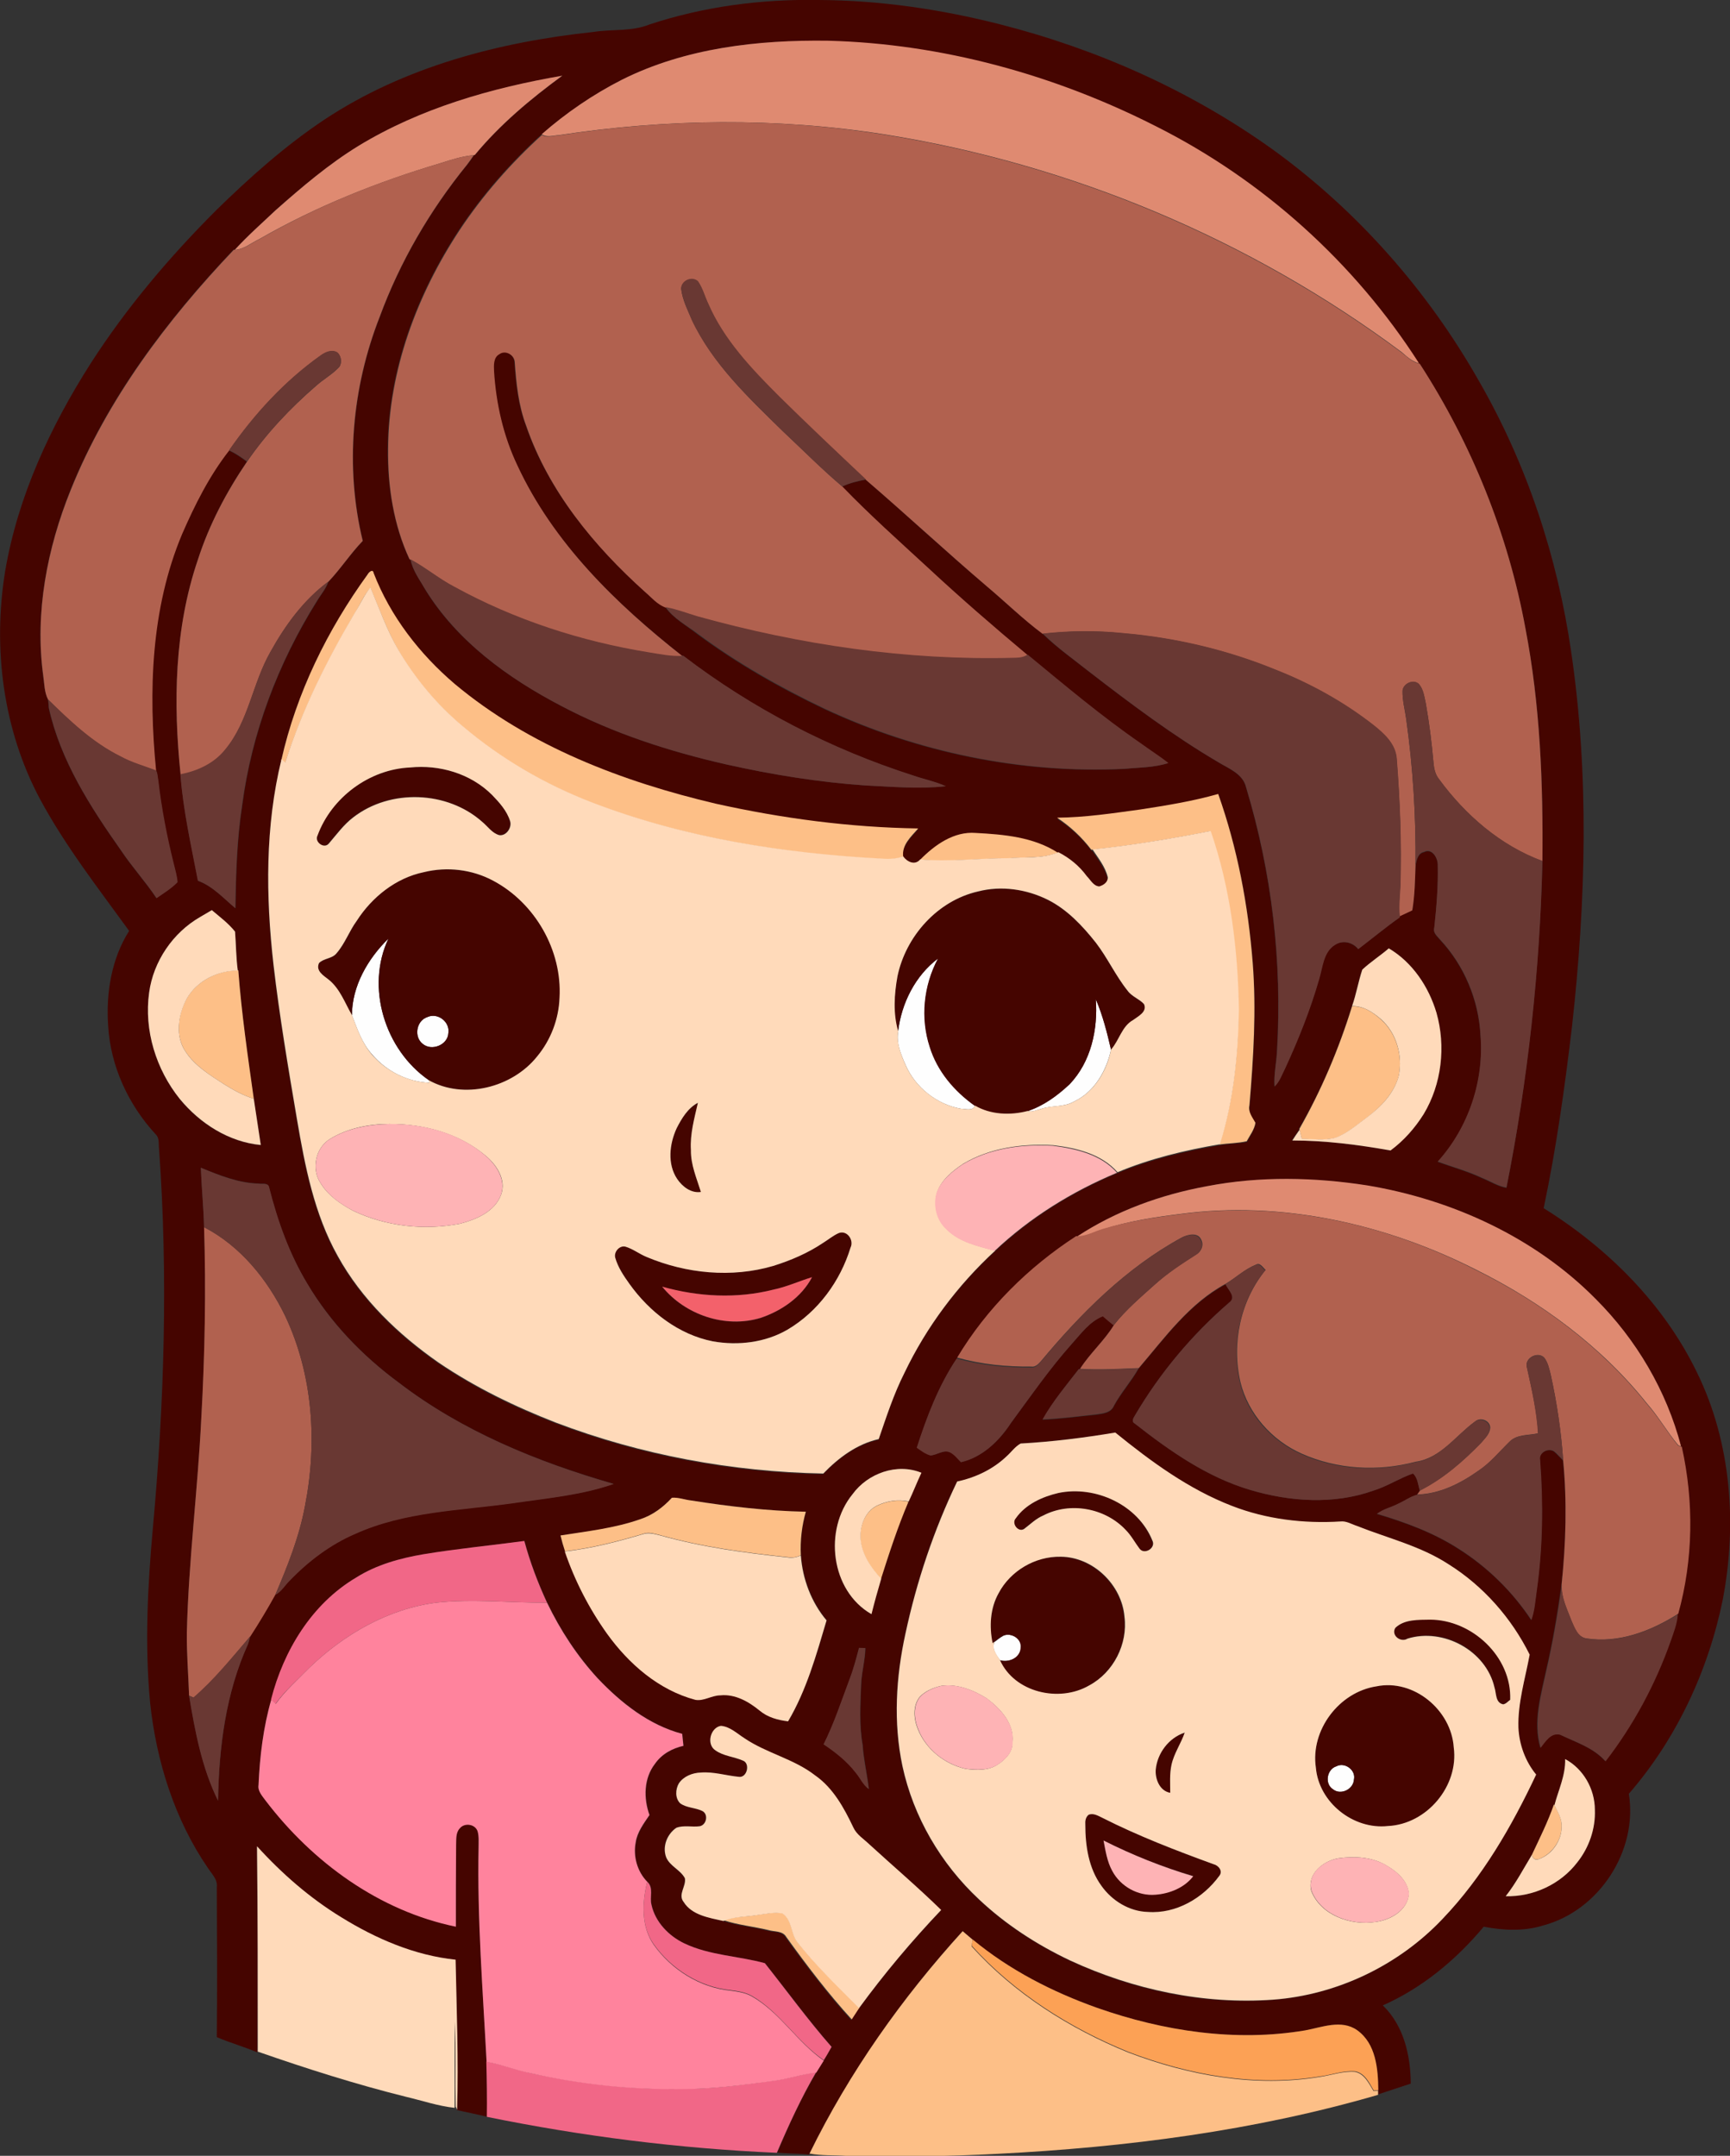
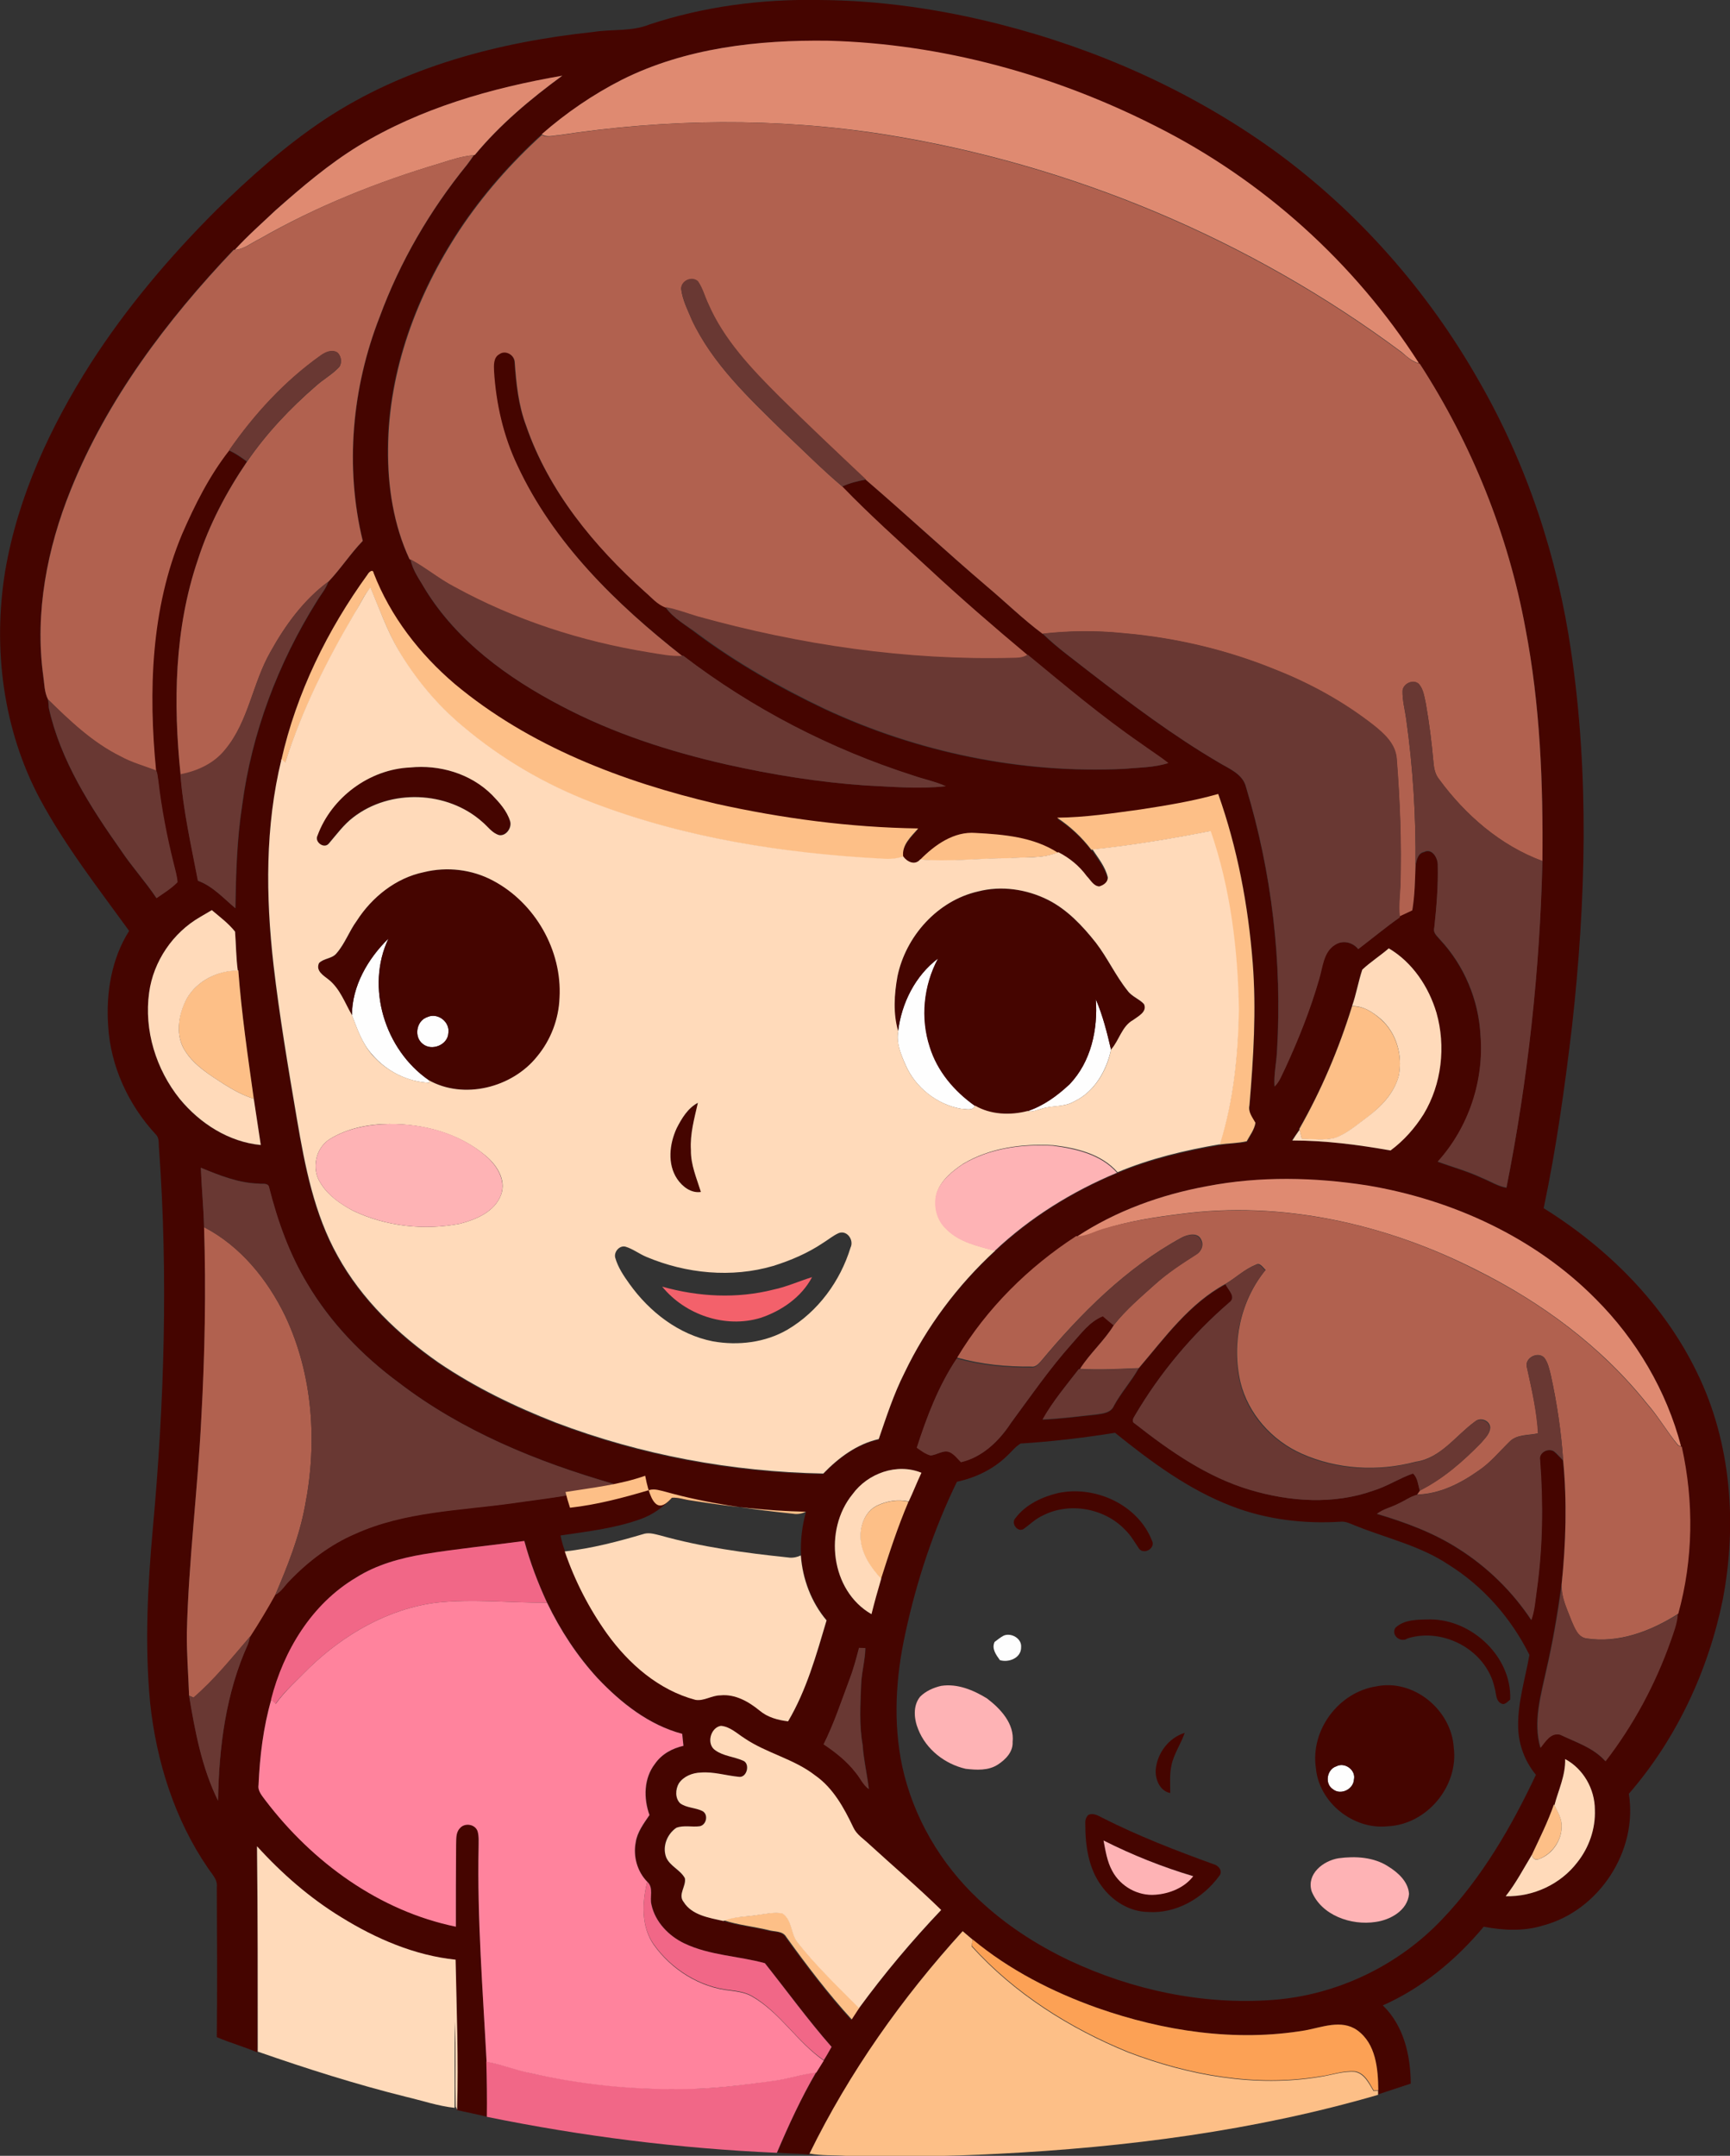
<svg xmlns="http://www.w3.org/2000/svg" version="1.1" id="Layer_1" x="0px" y="0px" viewBox="0 0 692.6 862.9" enable-background="new 0 0 692.6 862.9" xml:space="preserve">
  <rect x="0" y="0" width="692.6" height="862.9" fill="#333333" stroke="none" />
  <path fill="#FEFEFE" d="M140.9,406.4c0-11.7,6.4-22.7,14.6-30.7c-9.2,19.5-1.4,44.5,16.1,56.6l0.4,1.1c-8.8-0.3-17.3-4.6-23-11.3  C144.9,417.6,143,411.8,140.9,406.4z" />
  <path fill="#FEFEFE" d="M359.6,412.8c1.3-11.3,6.8-22.3,16-29.2c-5.7,10.8-7.1,23.8-3.3,35.4c3,9.7,9.9,17.6,18,23.5  c-0.7,2.4-3.8,1.3-5.6,1.3c-9.6-1.7-18.2-8.5-22.1-17.4C360.7,422.1,358.7,417.5,359.6,412.8z" />
  <path fill="#FEFEFE" d="M438.7,399.9c2.8,6.5,4.5,13.4,6.1,20.2c-1.8,8.5-6.7,17-14.8,20.8c-4.1,2.4-9,1.5-13.3,3  c-1.7,0.4-3.5,1.4-5.3,0.8c6.4-2.1,11.9-6.2,16.8-10.7C436.7,425,439.6,412,438.7,399.9z" />
  <path fill="#FEFEFE" d="M171.1,407.1c4.1-1.9,9.1,1.9,8.4,6.4c-0.2,4.8-6.7,7.4-10.3,4.3C165.6,415,166.7,408.5,171.1,407.1z" />
  <path fill="#FEFEFE" d="M398.2,657.2c1.2-0.9,2.3-1.8,3.6-2.5c3-1.3,7.3,1.1,7,4.6c0.1,4.3-4.9,6.3-8.5,5.2  C398.8,662.4,396.9,659.9,398.2,657.2z" />
  <path fill="#FEFEFE" d="M535,707c3.4-1.8,7.9,1.5,7,5.3c-0.2,3.9-5.3,6.4-8.4,3.9C530.2,714,531.2,708.2,535,707z" />
  <g>
    <g>
      <path fill="#450500" d="M260,9.8c21.8-7.2,44.8-10.2,67.6-9.8c24.6,0.1,49.1,3.7,73,9.8c38.8,9.9,76,26.5,108.6,49.8    c34,24.5,62.4,56.7,83,93.1c19.1,33.2,31.3,70.2,36.8,108.1c7.3,49.5,5.9,99.9,0.4,149.6c-2.9,24.5-6.3,49-11.4,73.2    c25.7,16,48.1,38.3,61.4,65.8c13.7,28,16.1,60.6,10.3,90.9c-5.8,28.4-18.5,55.7-37.6,77.7c3.7,22.9-12,46.8-34.3,52.7    c-7.7,2.4-15.9,2-23.8,0.5c-11,13.2-24.6,24.5-40.4,31.5c8.4,8.1,11.1,20,11.2,31.3c-4.4,1.4-8.7,2.9-13,4.3c0-0.4,0-1.3,0-1.7    c-0.1-8.5-0.9-18.6-8.5-24c-6.3-4.4-14-1.2-20.8,0.1c-27.9,4.7-56.7,0.3-83.2-9c-17.9-6.4-35.2-15.2-49.9-27.4    c-1.4-1.1-2.7-2.2-4-3.4c-24.3,26.7-45.3,56.6-61.3,89l-0.3,0.5c-4.2-0.5-8.4-0.3-12.6-0.8c4.6-11,9.6-21.9,15.7-32.2    c1-1.6,2-3.2,3-4.8c1.1-1.8,2.1-3.6,3.1-5.3c-9.4-10.8-17.9-22.4-26.7-33.5c-10.6-2.9-22.1-3.1-32.2-7.9    c-6.3-3-11.7-8.6-13.2-15.5c-0.8-3.1,1-6.9-1.7-9.2c-4.1-4.1-5.7-10.2-4.6-15.8c0.7-4.1,3.3-7.5,5.5-10.9    c-2.4-6.7-2.3-14.7,2.2-20.5c2.6-3.8,6.9-6.1,11.4-7.2c-0.2-1.6-0.3-3.2-0.5-4.8c-13.3-3.6-24.5-12.4-33.8-22.2    c-8.2-9-15-19.3-20.3-30.3c-3.7-8-6.8-16.2-9.1-24.7c-13.4,1.8-26.9,3.1-40.3,5.3c-9.5,1.6-18.9,4.1-27.1,9.3    c-17.7,10.5-29,29.3-34,48.8c-3.2,11.1-4.6,22.7-5.1,34.2c-0.4,2.5,1.5,4.4,2.8,6.2c18.8,24.6,45.5,44.2,76.2,50.5    c0-10.9,0-21.9,0.1-32.8c0.1-2.3-0.2-4.9,1.5-6.6c1.9-2.3,6.1-1.7,7.1,1.2c0.6,2.1,0.3,4.3,0.4,6.5c-0.5,28.6,1.7,57.2,3.2,85.8    c0.1,7.4,0.2,14.7,0.3,22.1c-4.1-1-8.1-1.8-12.2-2.7c0.6-20-0.1-40.1-0.6-60.1c-16.4-1.7-31.8-8.4-45.8-17    c-12.6-7.8-23.7-17.6-33.7-28.4c0.4,27.5,0.3,54.9,0.2,82.4c-5.3-2.3-10.9-3.8-16.2-6.1c0.2-20,0.1-40,0-60c0.4-3.1-2-5.3-3.5-7.6    c-13.4-19.5-20.7-42.8-23.2-66.2c-2.2-23.3-1-46.8,1.1-70c4.6-50.3,6.1-101,2.5-151.4c-0.3-2.1,0.3-4.6-1.4-6.2    c-10.9-11.8-18.1-27.3-19-43.5c-0.9-13,1.3-26.7,8.4-37.9c-12.4-17.1-25.5-33.9-35.6-52.6c-14.9-27.8-19.1-60.6-14-91.6    c5.1-29.8,18.1-57.7,34.3-83.1c14.3-22.2,31.4-42.4,50.1-61.1C100,71,114.2,58.3,130,47.8c31.9-21.1,69.9-31,107.5-35    C245,11.6,252.9,12.7,260,9.8z M249,31.9c-11.6,5.9-22.4,13.3-32.2,21.9c-12.4,11.3-23.6,24-32.9,38    c-17.1,25.9-28.5,56.3-28.7,87.6c-0.1,15.1,2.2,30.5,8.6,44.3l0.5,0.2c0.8,4.4,3.7,8.1,5.8,11.9c12.7,20.8,33.1,35.5,54.4,46.7    c20.8,11,43.4,18.3,66.3,23.5c18.4,4.1,37,7.1,55.7,8.4c10.7,0.5,21.5,1.5,32.1,0.3c-4.2-1.9-8.8-2.8-13.1-4.3    c-33.1-10.6-64.4-26.7-92-47.9l-0.4,0c-26.6-20.9-51.8-45.4-66.2-76.5c-5.6-11.7-8.4-24.6-9.3-37.6c-0.1-2.4-0.3-5.5,2.1-6.8    c2.5-1.8,6,0.3,6.2,3.1c0.6,8.6,1.5,17.4,4.6,25.6c9,26.2,27.2,48.1,47.5,66.4c2.6,2.2,5,5.1,8.3,6.3c3.3,4.6,8.4,7.3,12.7,10.7    c15.9,11.8,33.1,21.6,51,30.1c37.3,17.4,78.8,26,120,24c5.9-0.6,11.9-0.5,17.5-2.3c-3.6-2.8-7.4-5.3-11.1-7.9    c-15.8-10.9-30.5-23.3-45.3-35.5c-13.5-11.3-26.8-22.8-39.7-34.8c-11.6-10.7-23.3-21.2-34.3-32.5c3-1.4,6.2-2.2,9.5-2.8    c16.3,14.1,32.1,28.8,48.5,42.7c7.4,6.3,14.4,13.1,22.2,18.9c5.7,5.6,12.3,10.2,18.6,15.2c16.7,12.9,33.6,25.6,51.8,36.3    c4.2,2.6,9.8,4.6,11.1,10c10.3,34,14.5,69.9,12.4,105.4c-0.2,4.8-1.3,9.6-1,14.4c2.1-2,3-4.8,4.3-7.4c5.3-11.5,10-23.2,13.5-35.4    c1.5-4.8,1.6-11,6.4-13.9c3-2,7-1.1,9.3,1.7c5.6-4.2,10.9-8.6,16.6-12.7l0-0.5c1.7-0.8,3.4-1.6,5.1-2.4c0.9-5.9,1.1-11.9,1.3-17.9    c0.5-2.1,0.9-4.8,3.5-5.3c3.2-1.6,5.5,2.5,5.4,5.3c0.2,8.4-0.5,16.8-1.4,25.1c-0.6,2.1,1.3,3.4,2.4,4.8    c9.6,10.3,15.3,24.1,16.1,38.1c1.5,18.3-4.7,37-17.1,50.7c5.9,2.1,12,3.8,17.7,6.5c3.3,1.3,6.3,3.3,9.8,3.9    c8.5-43.1,13.3-86.9,14.4-130.7c0.3-31.2-0.8-62.5-6.8-93.2c-6.9-37.6-21.5-73.8-42.3-105.9l-0.4-0.1    c-25.8-40.3-62.6-73.5-105.4-94.9c-40.6-20.6-85.5-33-131.1-34.2C303.5,15.8,274.5,19.2,249,31.9z M143.5,58.4    c-12,7.3-22.7,16.5-33.2,25.7c-5.4,5.2-11.2,10.2-16.3,15.8l-0.5,0c-26.8,28.2-50.7,59.8-65.3,96.2c-9.4,23.4-14.3,49-11,74.1    c0.5,3.3,0.5,6.8,2,9.8c0.1,0.9,0.3,2.6,0.3,3.4c4.7,21.1,16.6,39.5,28.9,57c4.4,6.6,9.8,12.5,14.2,19.1c2.9-2,6-3.9,8.4-6.4    c-0.2-2.6-1-5.1-1.6-7.7c-2.8-10.8-4.9-21.9-6.1-33c-0.2-1.3-0.2-2.8-0.9-4c-3.2-31.8-2.2-64.9,10.4-94.7    c5.1-11.7,10.9-23.3,18.8-33.4c2.6,1.2,4.9,2.8,7.2,4.5C90.6,196.9,83.7,210,79.2,224c-9.4,27.6-9.9,57.3-6.9,86    c1,14.4,4.3,28.5,7,42.6c6,2.2,10.2,7,15,11c0.2-13.8,0.6-27.6,2.7-41.2c3.8-29,14.4-57,29.9-81.7c1.5-2.6,3.6-4.9,4.6-7.8    c4.9-5.2,8.9-11.3,13.8-16.4c-7.2-29.6-4.3-61.4,6.8-89.7c8.1-22,20.1-42.6,34.9-60.8c1-1.2,1.9-2.5,2.8-3.9l0.4-0.1    c10.1-12.2,22.3-22.4,35-31.7C196.7,35.3,168.3,43.3,143.5,58.4z M147.2,229.9c-16.1,22.2-28.5,47.4-34.6,74.3    c-6.5,26.9-6.3,54.8-3.2,82.2c2.4,20.7,5.9,41.3,9.4,61.9c3.2,18.8,6.9,37.9,16.3,54.7c9.6,17.4,24.2,31.4,40.4,42.7    c14.6,9.9,30.5,17.7,46.9,24c34.1,13,70.6,19.7,107.1,20.4c6.1-6.4,13.5-11.9,22.2-13.8c3.1-9,6-18,10.3-26.5    c8.8-18.5,21.3-35.1,36.3-48.9c14.2-13.4,31-23.8,49-31.3c13.1-5.5,27.1-8.8,41-11.2c3.6-0.6,7.3-0.6,10.9-1.3    c1.3-2.4,3-4.8,3.5-7.4c-1.3-2.1-3-4.3-2.4-7c1.6-19,2.8-38.1,1.3-57.1c-1.8-23-6.1-45.8-13.8-67.5c-10.2,2.9-20.7,4.6-31.1,6.2    c-11.1,1.5-22.2,3.1-33.4,3.5c5.3,3.4,9.9,7.8,13.7,12.8l0.3,0c2.3,3.5,5.1,6.9,6.1,11.1c0.1,2-1.7,3.2-3.4,3.7    c-2.4-0.2-3.6-2.6-5-4.1c-3-4-6.9-7.3-11.4-9.6l-0.2,0.1c-9.7-6.3-21.6-7.3-32.9-7.9c-8.7-0.8-16.4,4.8-22.2,10.7    c-2.1,2.4-5.2,0.9-6.8-1.2c-0.7-4.7,3.2-8.1,6-11.4c-27.3-0.4-54.4-4.1-81-9.9c-37.5-8.7-74.7-22.9-104.5-47.9    c-14.1-12-25.8-27.1-32.5-44.4C149.3,227.5,147.6,229.1,147.2,229.9z M80.2,367c-11,6.3-18.8,17.8-20.5,30.4    c-2.1,15.1,2.8,30.8,12.3,42.6c8,9.8,19.6,17.1,32.4,18.4c-0.8-6.2-1.9-12.3-2.8-18.5c-2.4-17.1-4.9-34.2-6.2-51.4l-0.2,0    c-0.7-5.2-0.7-10.4-1.1-15.6c-2.7-3.2-6.2-5.8-9.3-8.6C83.3,365.2,81.7,366.1,80.2,367z M556,379.6c-3.5,3-7.3,5.5-10.7,8.6    c-1.6,4.8-2.4,9.8-4.1,14.6c-5.3,17-12.2,33.6-21.2,49l0.1,0.4c-1,1.4-2,2.8-2.9,4.3c13.2,0,26.4,1.7,39.3,4    c5.3-3.9,9.8-9,13.3-14.6c7.2-12,8.9-27,5.1-40.5C572,395,565.4,385.2,556,379.6z M80.4,467.4c0.3,8,1.1,15.9,1.3,23.9    c0.8,25.4,0.4,50.8-1.1,76.1c-1.4,28.7-5.1,57.3-5.8,86c-0.1,8.5,0.6,16.9,0.9,25.3c2.4,14.3,5.1,28.9,11.6,42    c0.4-21.3,3.1-43.1,12-62.7c0.4-1,0.7-2.1,0.9-3.2c3.4-5.4,6.8-10.9,9.9-16.5c2.5-1.3,3.9-3.7,5.7-5.6    c7.5-7.8,16.3-14.5,26.3-18.8c19.9-9,42-9.4,63.3-12.3c13.5-2,27.3-3.1,40.2-7.7c-30.6-8.8-60.7-21.1-86.1-40.6    c-14.5-10.7-27.2-24-36.5-39.5c-7.2-11.9-11.9-25.1-15.3-38.5c-0.3-2.1-2.8-1.3-4.2-1.6C95.5,473.5,87.8,470.4,80.4,467.4z     M483.2,474.8c-18.5,3.4-36.5,9.9-52.2,20.3l-0.3,0c-19.1,12.5-35.8,29-47.6,48.6c-7.3,10.9-12,23.3-16,35.7    c1.7,1.2,3.5,2.5,5.5,3.1c2.7-0.1,5.2-2.4,7.9-1.2c1.7,0.9,2.9,2.5,4.3,3.9c8.6-2,15.3-8.5,20-15.7c7.9-10.7,15.5-21.8,24.4-31.7    c3.7-4.1,7.1-8.9,12.4-11c1.4,1.2,2.9,2.4,4.3,3.6c-3.9,6.4-9.6,11.3-13.6,17.6l-0.4,0c-5.1,6.6-10.5,13-14.5,20.3    c7.1-0.3,14.2-1.3,21.3-2c2.7-0.4,6.1-0.6,7.3-3.6c2.9-5.2,6.9-9.7,9.8-14.8c10.5-12.3,20.3-26,34.9-33.8c0.9,2.2,4.3,5,1.6,7.1    c-15,12.9-27.8,28.2-37.9,45.3c-0.6,1-1.6,2.5-0.1,3.3c14,11,29,21.5,46.3,26.6c15.9,4.7,33.3,5.9,49.1,0.3c5.6-1.7,10.5-5,16-6.9    c1.9,1.8,2,4.5,2.7,6.9c-0.3,0.4-0.9,1.3-1.2,1.7c-2.6,0.7-4.9,2.4-7.4,3.5c-2.8,1.5-6.1,2.2-8.6,4.1c11.4,3.4,22.7,7.5,32.7,14    c11.6,7.3,21.6,17.1,29.1,28.5c1.4-3.8,1.6-8,2.2-12c2.4-17.2,2.6-34.7,1.3-52c-0.6-3,3.2-5,5.6-3.5c1.3,1.1,2.4,2.4,3.6,3.6    c1.7,16.5,1.2,33.3-0.6,49.8c-1.6,11.4-3.5,22.8-6.1,34c-2.2,10.2-5.4,20.8-2.4,31.1c1.9-2.5,4.1-6.2,7.9-5.2    c6.3,3.1,13.3,5.2,18.1,10.6c11.3-14.5,20-30.9,26.1-48.2c1.1-3.5,2.5-6.9,2.8-10.6l0.3-0.2c5.9-21.7,6.3-44.8,1.4-66.8L673,579    c-5.8-22.2-17.8-42.7-34.1-58.9c-24.4-24.7-57.4-39.8-91.4-45.5C526.2,471.2,504.3,470.8,483.2,474.8z M408.6,577.8    c-2.2,1.3-3.7,3.4-5.6,5.1c-5.5,5.3-12.5,8.6-19.9,10.2c-9.4,19.3-16.2,39.9-20.7,60.9c-3.8,17.4-4.9,35.5-1.2,53    c4.4,20.3,15.4,39.1,30.6,53.3c10.7,10.1,23.2,18.2,36.5,24.5c25.2,11.8,53.4,17.8,81.3,15.7c25.6-1.9,50.2-13.7,67.8-32.3    c16-16.8,27.7-37,37.5-57.8c-4.4-5.3-6.9-12-7.1-18.8c-0.3-9.9,2.8-19.5,4.5-29.2c-7.3-14.7-18.5-27.5-32.5-36.2    c-11.1-7.4-24.3-10.4-36.6-15.3c-2.2-0.8-4.3-2.1-6.7-1.8c-14.6,0.9-29.6-0.9-43.3-6.2c-17.3-6.6-32.4-17.8-46.8-29.4    C433.9,575.5,421.3,577,408.6,577.8z M341.3,598.1c-11.6,14.2-8.8,38.6,7.5,48c1.2-4.8,2.5-9.5,3.9-14.2    c3.4-10.4,6.7-20.9,11-30.9c1.8-3.8,3.3-7.7,5.1-11.5C359.1,585.5,347.4,589.7,341.3,598.1z M269,599.5c-3.5,3.8-7.8,6.9-12.7,8.6    c-10.3,3.7-21.2,4.9-31.9,6.5c0.4,2.1,1,4.2,1.8,6.3c4,11.7,9.7,22.8,16.9,32.9c8.8,12.1,20.7,22.6,35.4,26.5    c3.5,0.6,6.6-1.8,10-1.8c5.9-0.6,11.3,2.5,15.7,6.1c3.2,2.8,7.3,3.9,11.4,4.3c7.3-12.5,11.3-26.6,15.4-40.4    c-6.1-7.3-9.6-16.6-10.3-26c-0.3-5.9,0.4-11.8,2-17.4c-15.4-0.3-30.7-2.2-45.9-4.5C274.1,600.4,271.6,599.3,269,599.5z     M343.9,659.6c-1.1,4.2-2.2,8.4-3.7,12.5c-3.3,8.8-6.2,17.7-10.4,26.1c4.7,3.2,9.3,6.7,12.8,11.3c1.9,2.1,2.9,5,5.3,6.6    c-0.7-5.9-2.1-11.8-2.5-17.7c-1.4-7.9-0.9-16-0.6-24c0.1-5,1.6-9.8,1.7-14.7C345.7,659.6,344.5,659.6,343.9,659.6z M286.4,700.6    c3.2,2.3,7.3,2.5,10.9,4.1c3.1,1.1,1.7,7.1-1.7,6.5c-5-0.5-10-2.1-15.1-1.7c-3.3,0.1-6.8,1.5-8.8,4.3c-1.4,2.4-1.5,6,0.5,8    c2.6,1.9,6.1,1.7,8.9,3.1c2.5,1.3,1.7,5.6-1.1,6.1c-3.1,0.4-6.3-0.5-9.3,0.6c-3.8,2.5-5.7,7.5-4.1,11.8c1.5,3.6,5.7,5.1,7.5,8.4    c0.6,3.2-2.9,6.5-0.5,9.5c3.4,5.3,10.2,6.3,15.8,7.6l0.1,0c5.8,1.9,11.9,2.4,17.8,3.9c2.5,0.7,5.8,0.1,7.3,2.8    c8.2,11.4,16.7,22.6,26.2,33c0.9-1.6,1.9-3.1,3-4.6c10.1-13.8,21.1-26.9,32.9-39.3c-9.4-9.1-19.3-17.6-28.9-26.4    c-2.2-2.1-5-3.8-6.3-6.7c-3.7-7.8-8.1-15.7-15.3-20.8c-8.5-6.6-19.4-8.9-28.2-14.8c-3.1-1.8-5.8-4.6-9.5-5    C284.4,691.5,282.7,698.2,286.4,700.6z M626.6,704.1c0.2,6.5-2.7,12.4-4.3,18.5l-0.2-0.3c-2.4,6.9-5.7,13.5-8.8,20.1    c-3.4,5.6-6.5,11.5-10.5,16.6c11,0.3,22-4.8,28.7-13.6c4.7-5.9,7.3-13.5,7-21C638.4,716.1,633.9,708,626.6,704.1z" />
    </g>
    <path fill="#450500" d="M164.2,307.2c11.8-1.1,24.2,2.4,32.7,10.9c2.9,3,5.9,6.3,7.2,10.4c0.9,2.6-1.5,6.1-4.3,5.7   c-2.9-0.8-4.6-3.4-6.8-5.3c-14-12.5-36.9-13.3-51.7-1.8c-3.8,2.9-6.6,6.8-9.7,10.4c-1.8,2.5-5.9-0.5-4.6-3.1   C132.6,319.2,147.8,307.9,164.2,307.2z" />
    <g>
      <path fill="#450500" d="M169.7,349.1c9.3-2.2,19.3-1,27.8,3.4c16.8,8.9,27.7,27.9,26.6,46.9c-0.4,8.5-3.5,16.9-9,23.5    c-10,12.5-29.3,17.4-43.5,9.4c-17.5-12.1-25.3-37.1-16.1-56.6c-8.2,8-14.6,19-14.6,30.7c-2.9-4.8-4.7-10.5-9.2-14.1    c-2.1-1.7-5.3-3.5-4-6.7c1.9-2,5.2-1.7,7-3.9c3.4-3.9,5.1-8.9,8.1-13C148.9,359,158.5,351.4,169.7,349.1z M171.1,407.1    c-4.4,1.4-5.5,7.9-1.9,10.7c3.6,3.1,10.1,0.4,10.3-4.3C180.2,409,175.2,405.2,171.1,407.1z" />
    </g>
    <path fill="#450500" d="M359.3,390.8c3.4-16.1,16-30.3,32.3-33.9c9.4-2.4,19.5-1,28,3.4c7.7,3.9,13.8,10.4,19.1,17.1   c4.7,6.1,7.9,13.2,12.7,19.2c1.7,2.4,4.7,3.3,6.6,5.4c1.3,3.1-2.4,4.9-4.4,6.4c-4.6,2.6-5.6,8.1-8.8,11.8   c-1.6-6.9-3.3-13.7-6.1-20.2c0.9,12.1-1.9,25.2-10.6,34.1c-4.9,4.6-10.4,8.6-16.8,10.7c-6.9,1.8-14.9,1.5-21.1-2.2   c-8.2-5.8-15-13.8-18-23.5c-3.8-11.6-2.5-24.6,3.3-35.4c-9.1,6.9-14.6,17.9-16,29.2C357.5,405.7,357.9,398,359.3,390.8z" />
    <path fill="#450500" d="M270.9,451.6c2-3.9,4.5-8.1,8.6-10.1c-1.5,6.2-3.3,12.4-2.8,18.9c-0.2,5.9,2.3,11.3,4,16.8   c-3.9,0.6-7.4-2.2-9.5-5.2C267,466,268,457.9,270.9,451.6z" />
    <g>
-       <path fill="#450500" d="M335.7,493.6c3.4-1.4,6.3,2.8,4.8,5.8c-4.1,13.5-13,25.6-25.2,32.8c-9,5.2-19.8,6.4-29.9,4.7    c-13.7-2.7-25.4-11.8-33.4-23c-2.3-3.3-4.6-6.7-5.7-10.5c-0.6-2.3,1.7-5,4.1-4.4c3,0.9,5.5,2.9,8.4,4.1    c15.9,6.7,34.1,8.5,50.8,3.6c7-2.2,13.8-5.1,19.9-9.2C331.6,496.2,333.5,494.6,335.7,493.6z M309.6,516.2    c-14.6,3.7-30,2.9-44.5-1.1c9.2,11.3,25.3,16.7,39.4,12.5c8.4-2.9,16.4-8.3,20.6-16.3C320,512.8,315,515.1,309.6,516.2z" />
-     </g>
+       </g>
    <path fill="#450500" d="M423.7,597.6c14.8-3.1,31.9,4.7,37.5,19.1c1.5,2.9-3,5.7-5.1,3.3c-1.8-2.6-3.3-5.4-5.6-7.6   c-8.2-8.7-22.3-11.3-33-5.8c-2.9,1.3-5.2,3.6-7.7,5.4c-2.4,1.5-5.2-2.3-3.3-4.3C410.6,602.2,417.3,599.1,423.7,597.6z" />
-     <path fill="#450500" d="M399.8,637.7c4.6-8.9,14.6-14.9,24.7-14.5c12.9,0.1,24.4,11.2,25.5,24c1.5,10.9-4.4,22.3-14.1,27.5   c-12,7-29.9,2.9-35.8-10.2c3.6,1.2,8.5-0.9,8.5-5.2c0.3-3.5-3.9-5.9-7-4.6c-1.3,0.7-2.4,1.6-3.6,2.5l-0.8,0.6   C396,651.1,396.5,643.8,399.8,637.7z" />
    <path fill="#450500" d="M558.6,651.6c3.6-3.5,9.2-3.3,13.9-3.4c16.8,0,32.8,15,32.1,32.1c-0.9,0.7-1.7,1.7-2.8,1.8   c-3.2-0.6-2.7-4.5-3.5-6.8c-3.4-14.8-20.4-24-34.8-19.5C560.8,657.7,556.8,654.6,558.6,651.6z" />
    <g>
      <path fill="#450500" d="M551,675c15-3.1,30.1,9.5,31,24.5c2,15.5-10.8,30.8-26.4,31.5c-13.8,1.5-27.6-9.5-28.8-23.4    C524.6,692.4,536,677.3,551,675z M535,707c-3.8,1.2-4.8,7-1.3,9.2c3.1,2.5,8.2,0,8.4-3.9C542.9,708.5,538.4,705.2,535,707z" />
    </g>
    <path fill="#450500" d="M462.7,708.3c0.6-6.6,5.2-12.7,11.6-14.7c-1.5,4.4-4.3,8.3-5.3,12.9c-0.8,3.7-0.5,7.4-0.5,11.2   C464.3,716.9,462.4,712.1,462.7,708.3z" />
    <g>
      <path fill="#450500" d="M435.8,726.4c1.9-0.8,3.8,0.3,5.5,1.2c14.4,7.3,29.4,13.1,44.6,18.6c2,0.5,3.8,2.8,2.2,4.7    c-6.5,8.9-17.3,15.2-28.5,14.4c-7.4-0.1-14.3-4.4-18.6-10.4c-5.2-7-6.5-16-6.5-24.6C434.4,728.9,434.6,727.4,435.8,726.4z     M441.8,736.7c0.8,4.1,1.4,8.4,3.5,12.1c3.2,6.2,10.3,10.1,17.3,9.5c5.6-0.4,11.6-2.8,15.1-7.4    C465.4,747.3,453.3,742.5,441.8,736.7z" />
    </g>
  </g>
  <g>
    <path fill="#DF8A71" d="M249,31.9c25.4-12.7,54.4-16,82.6-15.6c45.5,1.2,90.5,13.6,131.1,34.2c42.8,21.5,79.6,54.6,105.4,94.9   c-2.8-0.7-4.9-2.7-7-4.5c-60.6-45.1-132.3-75.2-206.9-87.1c-43.2-6.8-87.4-6.3-130.5,0.3c-2.2,0.1-4.8,1.1-6.8-0.4   C226.6,45.2,237.4,37.8,249,31.9z" />
    <path fill="#DF8A71" d="M143.5,58.4c24.8-15.1,53.2-23.2,81.6-28.1c-12.7,9.3-24.9,19.5-35,31.7l-0.4,0.1   c-4.6,0.4-8.9,1.8-13.3,3.2c-25.2,7.5-49.8,17.3-72.6,30.4c-3.2,1.5-6.1,4.1-9.8,4.3c5.1-5.6,10.8-10.6,16.3-15.8   C120.8,74.9,131.6,65.7,143.5,58.4z" />
    <path fill="#DF8A71" d="M483.2,474.8c21.2-4.1,43.1-3.6,64.3-0.3c34,5.7,67,20.8,91.4,45.5c16.2,16.2,28.3,36.7,34.1,58.9   c-0.3-0.1-0.8-0.3-1.1-0.4c-4.5-5.4-8-11.6-12.6-16.8c-18.3-22.9-42.4-40.6-68.6-53.6c-36.2-18.3-77.7-27.6-118.1-22.2   c-10.5,1.3-21,2.9-31.1,6.2c-3.5,1-6.7,3-10.4,2.9C446.7,484.7,464.7,478.2,483.2,474.8z" />
  </g>
  <g>
    <path fill="#B1614F" d="M223.6,54.2c43.2-6.7,87.4-7.2,130.5-0.3c74.6,11.9,146.2,42,206.9,87.1c2.2,1.7,4.2,3.8,7,4.5l0.4,0.1   c20.8,32.1,35.4,68.3,42.3,105.9c5.9,30.7,7.1,62,6.8,93.2c-16.8-6.2-30.9-18.5-41.4-32.8c-1.5-1.9-2-4.2-2.2-6.5   c-0.7-8-1.7-16-3.1-23.9c-0.6-2.6-0.9-5.5-2.7-7.6c-2.1-2.2-6.3-0.3-6.6,2.6c-0.1,3.9,1,7.8,1.5,11.6c2.7,19.3,3.9,38.9,3.7,58.4   c-0.2,6-0.3,12-1.3,17.9c-1.7,0.8-3.4,1.6-5.1,2.4c-0.4-4.1,0-8.2,0.3-12.3c0.5-17-0.1-34-1.5-50.9c-0.5-5.8-5.1-9.9-9.4-13.4   c-11.8-9.2-25-16.5-38.9-22c-19.5-8-40.3-12.9-61.2-14.7c-10.7-1.1-21.5-1-32.2,0.2c-7.8-5.8-14.8-12.7-22.2-18.9   c-16.4-14-32.2-28.7-48.5-42.7c-11.6-11-23.3-21.9-34.6-33.1c-11.1-11.1-22.4-22.8-28.6-37.4c-1.4-2.9-2.2-6.2-4.1-8.9   c-2.4-2.1-6.6-0.3-6.7,2.9c0.5,4.4,2.6,8.5,4.4,12.6c8.3,17.6,22.7,31.1,36.4,44.5c7.9,7.4,15.6,15.2,23.9,22.2   c10.9,11.3,22.7,21.8,34.3,32.5c12.9,12,26.2,23.5,39.7,34.8c-1.7,1.2-3.8,1.2-5.8,1.3c-42.6,1.1-85.3-5.2-126.3-16.6   c-4.3-1.3-8.4-2.8-12.8-3.7c-3.4-1.2-5.7-4.1-8.3-6.3c-20.4-18.3-38.5-40.3-47.5-66.4c-3.1-8.2-4-16.9-4.6-25.6   c-0.2-2.9-3.8-4.9-6.2-3.1c-2.4,1.3-2.2,4.5-2.1,6.8c0.8,12.9,3.7,25.8,9.3,37.6c14.4,31.1,39.6,55.6,66.2,76.5   c-4.6,0.3-9-0.7-13.5-1.4c-27.1-4.4-53.7-12.9-77.7-26.2c-6.2-3.2-11.5-7.8-17.6-11l-0.5-0.2c-6.4-13.7-8.8-29.2-8.6-44.3   c0.2-31.3,11.6-61.7,28.7-87.6c9.3-14,20.5-26.7,32.9-38C218.8,55.3,221.4,54.3,223.6,54.2z" />
    <path fill="#B1614F" d="M176.4,65.3c4.3-1.4,8.7-2.8,13.3-3.2c-0.9,1.3-1.8,2.6-2.8,3.9c-14.8,18.2-26.8,38.8-34.9,60.8   c-11.1,28.3-14,60-6.8,89.7c-5,5.2-8.9,11.3-13.8,16.4c-9.9,7.3-17.3,17.5-23.2,28.2c-7.1,12.5-8.7,27.6-17.9,39   c-4.4,5.6-11.1,8.7-18,10c-3-28.7-2.5-58.4,6.9-86c4.5-14,11.4-27.1,19.7-39.3c7.8-11.4,17.3-21.4,27.7-30.4c3-2.7,6.6-4.6,9.3-7.6   c1.1-1.7,0.7-4.4-0.9-5.7c-2.2-1.3-4.7-0.1-6.6,1.2c-14.5,10.3-26.6,23.5-36.7,38.1c-7.9,10.1-13.7,21.7-18.8,33.4   c-12.5,29.8-13.5,63-10.4,94.7c-4.8-1.8-9.8-3.2-14.3-5.7c-11.1-5.5-20.2-14.1-28.9-22.7c-1.6-3-1.5-6.5-2-9.8   c-3.4-25.1,1.6-50.8,11-74.1c14.6-36.3,38.5-68,65.3-96.2l0.5,0c3.7-0.2,6.6-2.8,9.8-4.3C126.7,82.6,151.2,72.7,176.4,65.3z" />
    <path fill="#B1614F" d="M472.5,486c40.5-5.4,82,3.8,118.1,22.2c26.2,12.9,50.3,30.7,68.6,53.6c4.7,5.3,8.2,11.4,12.6,16.8   c0.3,0.1,0.8,0.3,1.1,0.4l0.4,0.1c4.9,22,4.6,45.1-1.4,66.8l-0.3,0.2c-10.8,6.8-23.5,11.7-36.5,9.7c-3.5-0.5-4.8-4.3-6-7.1   c-1.7-4.7-4.2-9.4-3.9-14.5c1.7-16.5,2.2-33.2,0.6-49.8c-0.8-11.5-2.5-23-5-34.3c-0.6-2.3-1.1-4.7-2.5-6.6c-2.5-2.8-8.1,0-7,3.8   c1.9,8.7,4,17.5,4.5,26.4c-3.9,0.9-8.5,0.3-11.5,3.4c-4,3.9-7.6,8.4-12.3,11.5c-7.2,5.1-15.6,9.4-24.6,9.6c0.3-0.4,0.9-1.3,1.2-1.7   c9.3-4.7,17.2-11.6,24.4-19c1.5-1.8,3.6-3.7,3.6-6.2c-0.2-2.8-4-4.2-6.1-2.3c-7.7,5.6-13.7,14.7-23.8,16.1c-15,4-31.4,3.1-45.7-3.3   c-11.8-5.3-21.3-15.9-24.4-28.6c-3.6-15.5,0-32.6,10.1-44.9c-1.1-0.9-2.2-3.1-3.9-2.1c-4.5,1.8-8,5.2-12,7.6   c-14.6,7.8-24.4,21.5-34.9,33.8c-7.8,0.3-15.6,0.8-23.5,0.3c4-6.3,9.7-11.2,13.6-17.6c4.8-6.1,10.7-11.1,16.5-16.3   c5-4.5,10.6-8.2,16.3-11.8c2.1-1.1,3.3-3.8,2.1-6c-1.3-3.1-5.5-2.1-7.9-0.8c-22.2,12.1-40.3,30.3-56.4,49.6c-1,1.1-2.2,2.3-3.8,2   c-9.9,0.1-20-0.9-29.6-3.6c11.8-19.7,28.5-36.2,47.6-48.6l0.3,0c3.7,0.1,7-1.9,10.4-2.9C451.5,488.9,462,487.3,472.5,486z" />
    <path fill="#B1614F" d="M81.7,491.2c14.6,7.6,25.4,20.9,32.5,35.6c11.1,23.5,12.9,50.6,7.9,76c-2.3,12.4-7,24.1-11.9,35.6   c-3.1,5.6-6.4,11.1-9.9,16.5c-7.3,8.5-14.3,17.3-22.8,24.6c-0.4-0.2-1.3-0.6-1.8-0.8c-0.3-8.5-1-16.9-0.9-25.3   c0.7-28.7,4.4-57.3,5.8-86C82,542,82.5,516.6,81.7,491.2z" />
  </g>
  <g>
    <path fill="#693833" d="M272.7,115.4c0.1-3.2,4.3-5,6.7-2.9c1.9,2.7,2.7,5.9,4.1,8.9c6.3,14.6,17.5,26.3,28.6,37.4   c11.4,11.2,23,22.2,34.6,33.1c-3.3,0.6-6.5,1.4-9.5,2.8c-8.3-7-16-14.8-23.9-22.2c-13.6-13.4-28.1-26.9-36.4-44.5   C275.3,123.9,273.2,119.9,272.7,115.4z" />
    <path fill="#693833" d="M128.4,142.2c1.8-1.3,4.4-2.5,6.6-1.2c1.6,1.3,2,4,0.9,5.7c-2.7,3-6.3,5-9.3,7.6   c-10.4,9-19.9,19.1-27.7,30.4c-2.2-1.7-4.6-3.3-7.2-4.5C101.8,165.7,113.9,152.5,128.4,142.2z" />
    <path fill="#693833" d="M164.4,223.9c6.1,3.3,11.4,7.8,17.6,11c24.1,13.2,50.6,21.8,77.7,26.2c4.5,0.7,9,1.7,13.5,1.4l0.4,0   c27.6,21.1,58.9,37.3,92,47.9c4.3,1.5,8.9,2.4,13.1,4.3c-10.7,1.2-21.5,0.2-32.1-0.3c-18.8-1.3-37.4-4.3-55.7-8.4   c-22.9-5.2-45.5-12.5-66.3-23.5c-21.3-11.1-41.6-25.9-54.4-46.7C168,232,165.2,228.3,164.4,223.9z" />
    <path fill="#693833" d="M108.2,261c5.9-10.6,13.3-20.9,23.2-28.2c-1,2.9-3,5.2-4.6,7.8c-15.5,24.8-26.1,52.7-29.9,81.7   c-2.1,13.6-2.5,27.4-2.7,41.2c-4.8-4-9-8.8-15-11c-2.7-14.1-5.9-28.3-7-42.6c6.9-1.3,13.6-4.4,18-10   C99.5,288.7,101.1,273.5,108.2,261z" />
    <path fill="#693833" d="M266.5,243c4.3,0.8,8.5,2.4,12.8,3.7c41,11.4,83.6,17.7,126.3,16.6c2,0,4.1-0.1,5.8-1.3   c14.8,12.2,29.5,24.6,45.3,35.5c3.7,2.7,7.5,5.1,11.1,7.9c-5.6,1.8-11.7,1.8-17.5,2.3c-41.2,2-82.7-6.6-120-24   c-17.8-8.5-35.1-18.3-51-30.1C274.9,250.3,269.7,247.6,266.5,243z" />
    <path fill="#693833" d="M417.5,253.6c10.7-1.2,21.5-1.3,32.2-0.2c21,1.8,41.7,6.7,61.2,14.7c13.9,5.5,27.1,12.8,38.9,22   c4.3,3.4,8.9,7.5,9.4,13.4c1.3,16.9,2,33.9,1.5,50.9c-0.2,4.1-0.7,8.2-0.3,12.3l0,0.5c-5.7,4-11.1,8.5-16.6,12.7   c-2.2-2.8-6.2-3.7-9.3-1.7c-4.7,2.9-4.9,9.1-6.4,13.9c-3.5,12.1-8.2,23.9-13.5,35.4c-1.3,2.5-2.2,5.4-4.3,7.4   c-0.4-4.8,0.8-9.6,1-14.4c2.1-35.5-2.1-71.4-12.4-105.4c-1.3-5.4-6.8-7.4-11.1-10c-18.2-10.7-35.1-23.4-51.8-36.3   C429.8,263.9,423.2,259.2,417.5,253.6z" />
    <path fill="#693833" d="M561.5,276.4c0.3-2.9,4.4-4.8,6.6-2.6c1.8,2.1,2.1,5,2.7,7.6c1.4,7.9,2.4,15.9,3.1,23.9   c0.2,2.3,0.7,4.7,2.2,6.5c10.5,14.4,24.6,26.6,41.4,32.8c-1,43.9-5.8,87.7-14.4,130.7c-3.5-0.6-6.5-2.6-9.8-3.9   c-5.7-2.7-11.8-4.3-17.7-6.5c12.3-13.6,18.6-32.4,17.1-50.7c-0.7-14.1-6.5-27.8-16.1-38.1c-1.1-1.4-3-2.7-2.4-4.8   c0.9-8.3,1.6-16.7,1.4-25.1c0.1-2.7-2.3-6.9-5.4-5.3c-2.6,0.5-3,3.2-3.5,5.3c0.2-19.5-1-39-3.7-58.4   C562.5,284.2,561.4,280.3,561.5,276.4z" />
    <path fill="#693833" d="M19.3,280c8.8,8.6,17.8,17.2,28.9,22.7c4.5,2.5,9.5,3.8,14.3,5.7c0.7,1.2,0.6,2.7,0.9,4   c1.3,11.1,3.4,22.1,6.1,33c0.6,2.5,1.4,5.1,1.6,7.7c-2.4,2.5-5.5,4.4-8.4,6.4c-4.4-6.6-9.8-12.5-14.2-19.1   c-12.3-17.4-24.2-35.9-28.9-57C19.6,282.6,19.4,280.9,19.3,280z" />
    <path fill="#693833" d="M80.4,467.4c7.4,3.1,15.1,6.2,23.2,6.4c1.4,0.3,3.9-0.5,4.2,1.6c3.4,13.4,8.1,26.6,15.3,38.5   c9.2,15.6,22,28.8,36.5,39.5c25.4,19.5,55.6,31.8,86.1,40.6c-12.9,4.5-26.7,5.7-40.2,7.7c-21.3,3-43.4,3.3-63.3,12.3   c-10,4.3-18.8,11-26.3,18.8c-1.9,1.9-3.3,4.4-5.7,5.6c4.9-11.5,9.6-23.2,11.9-35.6c5-25.3,3.2-52.4-7.9-76   c-7.1-14.6-17.9-28-32.5-35.6C81.5,483.3,80.7,475.3,80.4,467.4z" />
    <path fill="#693833" d="M472.8,495.6c2.3-1.3,6.5-2.4,7.9,0.8c1.2,2.2,0,4.8-2.1,6c-5.6,3.6-11.3,7.3-16.3,11.8   c-5.8,5.2-11.7,10.2-16.5,16.3c-1.5-1.2-2.9-2.4-4.3-3.6c-5.3,2.1-8.7,6.9-12.4,11c-8.9,10-16.5,21-24.4,31.7   c-4.7,7.2-11.4,13.7-20,15.7c-1.4-1.4-2.6-3-4.3-3.9c-2.7-1.3-5.2,1-7.9,1.2c-2.1-0.6-3.8-1.9-5.5-3.1c4-12.4,8.7-24.8,16-35.7   c9.6,2.7,19.6,3.6,29.6,3.6c1.6,0.3,2.8-0.9,3.8-2C432.5,526,450.6,507.7,472.8,495.6z" />
    <path fill="#693833" d="M490.6,514c4.1-2.5,7.6-5.9,12-7.6c1.7-1,2.8,1.2,3.9,2.1c-10.1,12.3-13.7,29.5-10.1,44.9   c3,12.7,12.6,23.3,24.4,28.6c14.2,6.4,30.6,7.3,45.7,3.3c10.1-1.4,16.1-10.5,23.8-16.1c2-1.9,5.9-0.5,6.1,2.3   c0.1,2.5-2.1,4.4-3.6,6.2c-7.2,7.4-15.1,14.3-24.4,19c-0.7-2.4-0.8-5.1-2.7-6.9c-5.5,1.9-10.4,5.2-16,6.9   c-15.8,5.6-33.3,4.4-49.1-0.3c-17.3-5.1-32.3-15.6-46.3-26.6c-1.5-0.8-0.5-2.3,0.1-3.3c10-17,22.9-32.4,37.9-45.3   C495,519,491.5,516.2,490.6,514z" />
    <path fill="#693833" d="M611.3,547.4c-1.1-3.8,4.5-6.6,7-3.8c1.5,1.9,1.9,4.3,2.5,6.6c2.5,11.3,4.2,22.7,5,34.3   c-1.2-1.2-2.3-2.6-3.6-3.6c-2.4-1.5-6.2,0.5-5.6,3.5c1.3,17.3,1.1,34.8-1.3,52c-0.6,4-0.8,8.2-2.2,12   c-7.6-11.4-17.6-21.2-29.1-28.5c-10-6.4-21.3-10.6-32.7-14c2.6-2,5.8-2.6,8.6-4.1c2.5-1.1,4.7-2.8,7.4-3.5c9-0.2,17.4-4.5,24.6-9.6   c4.7-3.2,8.3-7.6,12.3-11.5c3-3.1,7.6-2.5,11.5-3.4C615.2,564.8,613.2,556.1,611.3,547.4z" />
    <path fill="#693833" d="M431.9,548l0.4,0c7.8,0.5,15.6,0,23.5-0.3c-3,5.2-7,9.6-9.8,14.8c-1.2,3-4.5,3.2-7.3,3.6   c-7.1,0.8-14.2,1.7-21.3,2C421.4,561,426.8,554.6,431.9,548z" />
    <path fill="#693833" d="M619.2,668.3c2.6-11.3,4.5-22.6,6.1-34c-0.3,5.1,2.1,9.9,3.9,14.5c1.3,2.8,2.5,6.5,6,7.1   c12.9,2,25.7-3,36.5-9.7c-0.2,3.7-1.6,7.1-2.8,10.6c-6.1,17.3-14.9,33.7-26.1,48.2c-4.7-5.4-11.8-7.6-18.1-10.6   c-3.8-1-5.9,2.7-7.9,5.2C613.8,689.1,617,678.5,619.2,668.3z" />
    <path fill="#693833" d="M77.4,679.5c8.5-7.3,15.5-16.1,22.8-24.6c-0.3,1.1-0.6,2.1-0.9,3.2c-8.9,19.6-11.7,41.3-12,62.7   c-6.5-13.1-9.2-27.7-11.6-42C76.1,678.9,77,679.3,77.4,679.5z" />
    <path fill="#693833" d="M343.9,659.6c0.6,0,1.9,0,2.5,0.1c-0.1,5-1.5,9.8-1.7,14.7c-0.3,8-0.8,16.1,0.6,24c0.4,6,1.8,11.8,2.5,17.7   c-2.4-1.7-3.5-4.5-5.3-6.6c-3.5-4.5-8-8.1-12.8-11.3c4.2-8.4,7.1-17.3,10.4-26.1C341.7,668,342.8,663.8,343.9,659.6z" />
  </g>
  <g>
    <path fill="#FDBF87" d="M147.2,229.9c0.4-0.8,2.1-2.4,2.4-0.5c6.7,17.3,18.4,32.4,32.5,44.4c29.8,24.9,67.1,39.1,104.5,47.9   c26.6,5.9,53.7,9.5,81,9.9c-2.8,3.2-6.7,6.6-6,11.4c-2.6,0.8-5.3,1.1-8.1,0.9c-39.6-2.1-79.5-8.4-116.7-22.6   c-18.7-7.3-36.3-17.4-51.5-30.4c-10.2-8.5-19-18.9-25.7-30.4c-4.6-8-7.7-16.7-11.3-25.2c-2.6,2.9-4.1,6.6-6.1,9.9   c-11.2,19.2-21.4,39.2-28.1,60.5c-0.4-0.3-1.1-1-1.5-1.3C118.7,277.3,131.1,252.1,147.2,229.9z" />
    <path fill="#FDBF87" d="M456.6,324c10.4-1.6,20.9-3.3,31.1-6.2c7.7,21.7,12,44.6,13.8,67.5c1.5,19,0.3,38.1-1.3,57.1   c-0.6,2.7,1.2,4.8,2.4,7c-0.4,2.7-2.2,5-3.5,7.4c-3.6,0.8-7.3,0.8-10.9,1.3c5.6-17.4,7.4-35.7,7.6-53.9   c-0.4-24.2-3.4-48.5-11.3-71.5c-15.7,3.1-31.4,5.7-47.3,7.4l-0.3,0c-3.8-5-8.4-9.3-13.7-12.8C434.5,327.2,445.6,325.5,456.6,324z" />
    <path fill="#FDBF87" d="M368.4,344.1c5.8-5.9,13.5-11.4,22.2-10.7c11.3,0.6,23.1,1.6,32.9,7.9c-6.3,2.5-13.3,1.6-19.9,2.3   C391.9,343.6,380.1,345.1,368.4,344.1z" />
    <path fill="#FDBF87" d="M74.8,399.6c4.1-7,12.4-11.2,20.4-11.2l0.2,0c1.3,17.2,3.8,34.3,6.2,51.4c-4.2-1.3-8-3.4-11.7-5.7   c-5.8-3.7-11.9-7.5-15.7-13.3C70,414.4,71.3,406,74.8,399.6z" />
    <path fill="#FDBF87" d="M541.3,402.8c4.5-0.2,8.4,2.4,11.6,5.3c6.2,5.5,8.7,14.5,7.1,22.5c-1.8,6.9-7.1,12.4-12.6,16.6   c-4.1,3-8,6.5-12.8,8.3c-4.4,1-9,0.5-13.4,0.4c-0.3-1.2-0.6-2.4-0.9-3.6l-0.1-0.4C529,436.4,536,419.9,541.3,402.8z" />
-     <path fill="#FDBF87" d="M269,599.5c2.6-0.2,5.1,0.8,7.7,1.1c15.2,2.4,30.5,4.2,45.9,4.5c-1.6,5.6-2.3,11.5-2,17.4   c-1.6,0.8-3.3,1.1-5.1,0.8c-17.2-1.8-34.4-4.1-51.1-8.8c-2.1-0.5-4.3-1.3-6.4-0.7c-10.4,3.1-21,5.9-31.8,7.1   c-0.7-2.1-1.3-4.2-1.8-6.3c10.7-1.7,21.7-2.9,31.9-6.5C261.3,606.5,265.5,603.3,269,599.5z" />
+     <path fill="#FDBF87" d="M269,599.5c2.6-0.2,5.1,0.8,7.7,1.1c15.2,2.4,30.5,4.2,45.9,4.5c-1.6,0.8-3.3,1.1-5.1,0.8c-17.2-1.8-34.4-4.1-51.1-8.8c-2.1-0.5-4.3-1.3-6.4-0.7c-10.4,3.1-21,5.9-31.8,7.1   c-0.7-2.1-1.3-4.2-1.8-6.3c10.7-1.7,21.7-2.9,31.9-6.5C261.3,606.5,265.5,603.3,269,599.5z" />
    <path fill="#FDBF87" d="M350.9,602.8c3.9-1.9,8.5-2.8,12.8-1.7c-4.3,10.1-7.7,20.5-11,30.9c-4-4.3-7.6-9.5-8.2-15.5   C344,611.2,346.1,605.3,350.9,602.8z" />
    <path fill="#FDBF87" d="M622.1,722.3l0.2,0.3c1.4,2.7,3.1,5.5,2.9,8.7c-0.1,5.5-3.9,10.8-9,12.8c-1.5,0.6-2.7-0.2-2.9-1.7   C616.4,735.8,619.7,729.2,622.1,722.3z" />
    <path fill="#FDBF87" d="M303.6,766.4c3.2-0.4,6.5-1.2,9.7-0.6c3.8,2.5,3.3,7.7,5.7,11.1c7.5,9.7,16.4,18.1,25,26.8   c-1,1.5-2,3.1-3,4.6c-9.5-10.4-18-21.6-26.2-33c-1.5-2.6-4.8-2-7.3-2.8c-5.9-1.4-12-2-17.8-3.9C294.1,767,298.9,767.3,303.6,766.4z   " />
    <path fill="#FDBF87" d="M324.1,862c15.9-32.5,37-62.3,61.3-89c1.3,1.1,2.7,2.3,4,3.4c-0.1,0.9-0.3,1.8-0.4,2.7   c17.1,18.9,39.1,32.8,62.6,42.4c24.3,9.3,51,14.1,76.9,9.8c4.7-0.7,9.3-2.4,14-2c3.8,0.8,5.5,4.6,7.4,7.7c0.4,0,1.3-0.2,1.8-0.2   c0,0.4,0,1.3,0,1.7c-49.5,14.4-100.9,21-152.2,23.6c-20.3,1.1-40.7,1.2-61,0.8C333.7,862.6,328.9,862.9,324.1,862z" />
  </g>
  <g>
    <g>
      <path fill="#FFDABA" d="M142.2,245c2.1-3.3,3.6-6.9,6.1-9.9c3.6,8.5,6.6,17.2,11.3,25.2c6.8,11.5,15.5,21.9,25.7,30.4    c15.3,13,32.9,23.2,51.5,30.4c37.2,14.3,77,20.5,116.7,22.6c2.7,0.2,5.5,0,8.1-0.9c1.6,2.2,4.7,3.7,6.8,1.2    c11.7,1,23.5-0.5,35.2-0.5c6.6-0.6,13.6,0.3,19.9-2.3l0.2-0.1c4.5,2.3,8.4,5.5,11.4,9.6c1.5,1.5,2.7,4,5,4.1    c1.7-0.5,3.5-1.7,3.4-3.7c-1-4.2-3.8-7.6-6.1-11.1c15.9-1.7,31.6-4.3,47.3-7.4c7.9,22.9,10.9,47.3,11.3,71.5    c-0.3,18.2-2.1,36.5-7.6,53.9c-14,2.4-27.9,5.7-41,11.2c-6.4-7.3-16.4-9.7-25.7-10.8c-12.4-0.7-25.4,1-36.2,7.5    c-4.3,2.9-8.8,6.5-10.4,11.6c-1.4,5,0,10.8,3.9,14.4c5.1,5.3,12.6,6.8,19.4,8.7c-15,13.8-27.5,30.5-36.3,48.9    c-4.3,8.5-7.2,17.5-10.3,26.5c-8.8,2-16.1,7.5-22.2,13.8c-36.5-0.7-72.9-7.4-107.1-20.4c-16.4-6.4-32.3-14.1-46.9-24    c-16.2-11.3-30.8-25.3-40.4-42.7c-9.4-16.8-13.1-35.9-16.3-54.7c-3.5-20.6-7-41.2-9.4-61.9c-3.1-27.3-3.4-55.3,3.2-82.2    c0.4,0.3,1.1,1,1.5,1.3C120.8,284.2,130.9,264.2,142.2,245z M164.2,307.2c-16.3,0.7-31.5,12-37.1,27.3c-1.3,2.5,2.7,5.5,4.6,3.1    c3.1-3.6,5.9-7.5,9.7-10.4c14.8-11.5,37.7-10.7,51.7,1.8c2.2,1.8,3.9,4.5,6.8,5.3c2.8,0.4,5.2-3.1,4.3-5.7    c-1.3-4.1-4.3-7.4-7.2-10.4C188.4,309.6,175.9,306,164.2,307.2z M169.7,349.1c-11.2,2.3-20.8,10-26.9,19.5c-3,4.1-4.7,9.1-8.1,13    c-1.8,2.2-5.1,1.9-7,3.9c-1.4,3.2,1.9,5,4,6.7c4.5,3.7,6.4,9.3,9.2,14.1c2.1,5.5,4.1,11.3,8,15.8c5.7,6.6,14.2,10.9,23,11.3    l-0.4-1.1c14.1,8,33.5,3.1,43.5-9.4c5.5-6.6,8.7-15,9-23.5c1.1-19-9.8-38-26.6-46.9C189,348,179,346.8,169.7,349.1z M359.3,390.8    c-1.3,7.2-1.8,14.9,0.3,22c-0.8,4.7,1.1,9.3,3,13.6c3.9,8.9,12.6,15.7,22.1,17.4c1.8,0,4.9,1.1,5.6-1.3c6.2,3.7,14.2,4,21.1,2.2    c1.8,0.5,3.6-0.4,5.3-0.8c4.3-1.6,9.3-0.6,13.3-3c8.1-3.8,13.1-12.3,14.8-20.8c3.3-3.7,4.3-9.3,8.8-11.8c2-1.5,5.8-3.3,4.4-6.4    c-1.9-2.1-4.9-3-6.6-5.4c-4.8-6-8-13.1-12.7-19.2c-5.3-6.7-11.4-13.2-19.1-17.1c-8.6-4.3-18.7-5.8-28-3.4    C375.3,360.5,362.6,374.8,359.3,390.8z M270.9,451.6c-2.9,6.3-3.8,14.3,0.2,20.3c2.1,3.1,5.6,5.8,9.5,5.2    c-1.7-5.5-4.1-10.9-4-16.8c-0.4-6.4,1.4-12.7,2.8-18.9C275.3,443.6,272.9,447.7,270.9,451.6z M155.8,449.9c-8.2,0-16.7,1.7-23.7,6    c-5.8,3.5-7.5,12-3.8,17.6c3,5,8,8.4,13,11.1c13.2,6.3,28.5,8,42.9,5.2c6.5-1.7,13.9-4.8,16.4-11.6c2.2-6-1.8-12-6.3-15.7    C183.7,453.6,169.5,449.8,155.8,449.9z M335.7,493.6c-2.2,1-4.1,2.6-6.2,3.9c-6.1,4.1-12.9,7-19.9,9.2    c-16.7,4.9-34.9,3.1-50.8-3.6c-2.9-1.2-5.4-3.2-8.4-4.1c-2.4-0.6-4.7,2.1-4.1,4.4c1.1,3.9,3.4,7.3,5.7,10.5    c8,11.2,19.7,20.3,33.4,23c10.1,1.8,21,0.5,29.9-4.7c12.2-7.2,21.1-19.4,25.2-32.8C342,496.4,339.1,492.2,335.7,493.6z" />
    </g>
    <path fill="#FFDABA" d="M80.2,367c1.5-0.9,3.1-1.8,4.6-2.7c3.2,2.7,6.7,5.3,9.3,8.6c0.4,5.2,0.4,10.4,1.1,15.6   c-8.1,0-16.3,4.1-20.4,11.2c-3.4,6.4-4.8,14.8-0.6,21.1c3.8,5.9,10,9.6,15.7,13.3c3.7,2.3,7.5,4.4,11.7,5.7   c0.9,6.2,1.9,12.3,2.8,18.5c-12.8-1.2-24.3-8.6-32.4-18.4c-9.5-11.8-14.4-27.5-12.3-42.6C61.4,384.8,69.2,373.3,80.2,367z" />
    <path fill="#FFDABA" d="M556,379.6c9.5,5.6,16,15.4,19.1,25.8c3.8,13.4,2.1,28.5-5.1,40.5c-3.5,5.6-8,10.7-13.3,14.6   c-13-2.3-26.1-4-39.3-4c0.9-1.4,1.9-2.9,2.9-4.3c0.3,1.2,0.6,2.4,0.9,3.6c4.5,0.1,9,0.7,13.4-0.4c4.8-1.8,8.7-5.3,12.8-8.3   c5.6-4.2,10.8-9.6,12.6-16.6c1.6-8-0.9-17-7.1-22.5c-3.2-2.8-7.1-5.4-11.6-5.3c1.7-4.8,2.5-9.8,4.1-14.6   C548.6,385.1,552.5,382.6,556,379.6z" />
    <g>
-       <path fill="#FFDABA" d="M408.6,577.8c12.7-0.7,25.4-2.3,37.9-4.4c14.3,11.6,29.4,22.7,46.8,29.4c13.7,5.3,28.6,7.1,43.3,6.2    c2.4-0.3,4.5,1.1,6.7,1.8c12.3,4.9,25.4,8,36.6,15.3c13.9,8.7,25.2,21.5,32.5,36.2c-1.8,9.7-4.8,19.3-4.5,29.2    c0.3,6.8,2.8,13.6,7.1,18.8c-9.8,20.8-21.5,41.1-37.5,57.8c-17.6,18.6-42.3,30.4-67.8,32.3c-27.8,2-56-4-81.3-15.7    c-13.3-6.3-25.8-14.4-36.5-24.5c-15.2-14.2-26.2-32.9-30.6-53.3c-3.7-17.5-2.6-35.7,1.2-53c4.5-21,11.4-41.5,20.7-60.9    c7.4-1.6,14.4-4.9,19.9-10.2C404.9,581.2,406.4,579,408.6,577.8z M423.7,597.6c-6.4,1.5-13.1,4.5-17,10.1c-1.9,2,0.9,5.8,3.3,4.3    c2.5-1.9,4.8-4.2,7.7-5.4c10.7-5.6,24.8-3,33,5.8c2.2,2.2,3.7,5.1,5.6,7.6c2,2.4,6.5-0.4,5.1-3.3    C455.6,602.3,438.5,594.5,423.7,597.6z M399.8,637.7c-3.4,6-3.8,13.3-2.4,20l0.8-0.6c-1.2,2.7,0.7,5.2,2.1,7.3    c5.8,13.1,23.8,17.2,35.8,10.2c9.7-5.2,15.5-16.6,14.1-27.5c-1.1-12.8-12.6-23.9-25.5-24C414.4,622.9,404.5,628.8,399.8,637.7z     M558.6,651.6c-1.8,3,2.2,6,4.9,4.3c14.3-4.4,31.4,4.8,34.8,19.5c0.8,2.3,0.3,6.2,3.5,6.8c1.2-0.2,1.9-1.2,2.8-1.8    c0.7-17.2-15.3-32.1-32.1-32.1C567.8,648.4,562.2,648.1,558.6,651.6z M376.8,674.8c-3.1,0.7-6.2,2-8.5,4.3c-3,3.6-2.5,9-0.8,13.1    c3.2,8,10.7,13.9,19,15.8c4.3,0.6,9.1,0.8,12.9-1.7c3.1-2,6.1-5.1,5.9-9c0.8-7.4-4.8-13.4-10.3-17.5    C389.7,676.5,383.3,673.9,376.8,674.8z M551,675c-14.9,2.3-26.4,17.5-24.2,32.5c1.2,14,15,24.9,28.8,23.4    c15.6-0.7,28.5-16,26.4-31.5C581,684.5,566,671.9,551,675z M462.7,708.3c-0.3,3.8,1.6,8.6,5.8,9.3c0-3.7-0.3-7.5,0.5-11.2    c1-4.6,3.8-8.5,5.3-12.9C467.9,695.6,463.3,701.8,462.7,708.3z M435.8,726.4c-1.2,1-1.4,2.5-1.3,3.9c0,8.5,1.3,17.5,6.5,24.6    c4.2,5.9,11.1,10.2,18.6,10.4c11.2,0.8,22-5.5,28.5-14.4c1.6-1.9-0.2-4.2-2.2-4.7c-15.1-5.5-30.2-11.3-44.6-18.6    C439.6,726.8,437.7,725.6,435.8,726.4z M535.9,743.8c-6.1,1-12.8,6.3-10.9,13.2c3.9,9.7,15.8,13.8,25.6,12.3    c6-0.7,12.9-4.6,13.4-11.2c-0.3-4.9-4.3-8.6-8.3-11C549.9,743.3,542.6,742.9,535.9,743.8z" />
-     </g>
+       </g>
    <path fill="#FFDABA" d="M341.3,598.1c6.1-8.4,17.8-12.6,27.6-8.6c-1.8,3.8-3.3,7.7-5.1,11.5c-4.3-1-8.9-0.2-12.8,1.7   c-4.9,2.5-6.9,8.5-6.4,13.7c0.6,6,4.2,11.2,8.2,15.5c-1.4,4.7-2.7,9.4-3.9,14.2C332.5,636.7,329.7,612.3,341.3,598.1z" />
    <path fill="#FFDABA" d="M258,613.9c2.2-0.5,4.3,0.2,6.4,0.7c16.7,4.7,33.9,7,51.1,8.8c1.8,0.3,3.5-0.1,5.1-0.8   c0.7,9.5,4.2,18.8,10.3,26c-4.1,13.8-8,27.9-15.4,40.4c-4.1-0.5-8.2-1.6-11.4-4.3c-4.4-3.6-9.8-6.7-15.7-6.1c-3.5,0-6.6,2.4-10,1.8   c-14.7-3.9-26.7-14.4-35.4-26.5c-7.2-10.1-12.9-21.2-16.9-32.9C236.9,619.8,247.6,617,258,613.9z" />
    <path fill="#FFDABA" d="M286.4,700.6c-3.7-2.4-2-9.1,2.2-9.8c3.7,0.3,6.5,3.1,9.5,5c8.9,6,19.7,8.2,28.2,14.8   c7.2,5,11.6,13,15.3,20.8c1.3,2.9,4.1,4.6,6.3,6.7c9.6,8.8,19.6,17.3,28.9,26.4c-11.8,12.4-22.8,25.5-32.9,39.3   c-8.6-8.7-17.5-17.1-25-26.8c-2.4-3.5-1.9-8.6-5.7-11.1c-3.2-0.6-6.5,0.2-9.7,0.6c-4.6,0.8-9.5,0.6-13.9,2.4l-0.1,0   c-5.7-1.3-12.5-2.3-15.8-7.6c-2.4-3,1.1-6.3,0.5-9.5c-1.8-3.4-6-4.8-7.5-8.4c-1.6-4.3,0.4-9.3,4.1-11.8c3-1.1,6.2-0.2,9.3-0.6   c2.8-0.5,3.6-4.8,1.1-6.1c-2.8-1.4-6.3-1.2-8.9-3.1c-2.1-2.1-1.9-5.6-0.5-8c1.9-2.8,5.4-4.2,8.8-4.3c5.1-0.4,10,1.2,15.1,1.7   c3.4,0.6,4.8-5.4,1.7-6.5C293.7,703.1,289.6,702.9,286.4,700.6z" />
    <path fill="#FFDABA" d="M626.6,704.1c7.3,3.9,11.9,12,11.9,20.3c0.3,7.5-2.3,15.1-7,21c-6.7,8.8-17.7,13.9-28.7,13.6   c4.1-5.2,7.1-11,10.5-16.6c0.2,1.5,1.4,2.4,2.9,1.7c5.2-1.9,8.9-7.3,9-12.8c0.2-3.2-1.6-6-2.9-8.7   C623.9,716.5,626.8,710.6,626.6,704.1z" />
    <path fill="#FFDABA" d="M102.9,739c9.9,10.9,21.1,20.7,33.7,28.4c13.9,8.6,29.4,15.3,45.8,17c0.4,20,1.2,40.1,0.6,60.1   c-0.1-0.3-0.4-1-0.6-1.3c-0.2-11.3,0.1-22.7-0.2-34c-0.3,11.5-0.1,23-0.2,34.5c-6.6-0.7-13-2.9-19.4-4.4   c-20.1-5-39.9-11.3-59.4-18.1C103.2,794,103.2,766.5,102.9,739z" />
  </g>
  <g>
    <path fill="#FEB3B5" d="M155.8,449.9c13.7-0.2,28,3.6,38.5,12.6c4.4,3.7,8.4,9.7,6.3,15.7c-2.5,6.8-9.9,9.9-16.4,11.6   c-14.4,2.8-29.6,1.1-42.9-5.2c-5.1-2.7-10-6.1-13-11.1c-3.7-5.6-2-14.1,3.8-17.6C139.1,451.6,147.6,450,155.8,449.9z" />
    <path fill="#FEB3B5" d="M385.3,466.1c10.8-6.5,23.8-8.2,36.2-7.5c9.3,1.2,19.3,3.5,25.7,10.8c-18,7.5-34.8,17.9-49,31.3   c-6.8-1.9-14.3-3.4-19.4-8.7c-3.9-3.5-5.3-9.4-3.9-14.4C376.6,472.6,381,469,385.3,466.1z" />
    <path fill="#FEB3B5" d="M376.8,674.8c6.5-1,12.9,1.7,18.3,5c5.4,4.1,11.1,10.1,10.3,17.5c0.2,3.9-2.8,7-5.9,9   c-3.8,2.5-8.6,2.2-12.9,1.7c-8.3-1.9-15.8-7.7-19-15.8c-1.7-4.1-2.2-9.5,0.8-13.1C370.6,676.9,373.7,675.5,376.8,674.8z" />
    <path fill="#FEB3B5" d="M441.8,736.7c11.5,5.8,23.5,10.6,35.9,14.3c-3.5,4.6-9.5,7-15.1,7.4c-7,0.6-14-3.3-17.3-9.5   C443.2,745.1,442.6,740.8,441.8,736.7z" />
    <path fill="#FEB3B5" d="M535.9,743.8c6.7-0.9,14.1-0.5,19.9,3.3c3.9,2.4,8,6.1,8.3,11c-0.6,6.6-7.5,10.4-13.4,11.2   c-9.7,1.5-21.7-2.6-25.6-12.3C523,750.1,529.7,744.8,535.9,743.8z" />
  </g>
  <g>
    <path fill="#F3616B" d="M309.6,516.2c5.3-1.1,10.3-3.4,15.5-5c-4.2,8-12.2,13.5-20.6,16.3c-14.1,4.3-30.2-1.2-39.4-12.5   C279.6,519.1,295,519.9,309.6,516.2z" />
  </g>
  <g>
    <path fill="#F16787" d="M169.6,622.1c13.4-2.2,26.8-3.5,40.3-5.3c2.3,8.5,5.4,16.7,9.1,24.7c-14.8,0.1-29.6-1.6-44.4,0   c-19.3,2.5-36.9,12.7-50.8,26.1c-4.6,4.7-9.6,9-13.5,14.4c-0.6-0.6-1.2-1.2-1.8-1.7c5-19.6,16.3-38.3,34-48.8   C150.7,626.3,160.2,623.7,169.6,622.1z" />
    <path fill="#F16787" d="M259.1,753.2c2.7,2.4,0.9,6.2,1.7,9.2c1.5,6.9,6.9,12.5,13.2,15.5c10.1,4.8,21.6,5,32.2,7.9   c8.9,11.2,17.3,22.8,26.7,33.5c-1,1.8-2,3.6-3.1,5.3c-10.7-7.3-17.5-19.2-28.8-25.7c-2.6-1.5-5.6-1.9-8.5-2.3   c-12.3-1.2-23.7-8.4-30.8-18.4C256.6,770.9,257.1,761.5,259.1,753.2z" />
    <path fill="#F16787" d="M194.7,825.2c6,1,11.6,3.3,17.5,4.5c19.8,4.4,40.1,6.7,60.3,6.4c12.3,0.2,24.5-1.6,36.6-3.2   c6-0.7,11.7-2.7,17.6-3.4c-6,10.3-11,21.2-15.7,32.2c-39-1.7-77.9-6.6-116.1-14.4C195,839.9,194.9,832.6,194.7,825.2z" />
  </g>
  <g>
    <path fill="#FF839D" d="M123.8,667.6c13.9-13.4,31.5-23.6,50.8-26.1c14.8-1.6,29.6,0.1,44.4,0c5.3,11,12,21.3,20.3,30.3   c9.3,9.8,20.5,18.7,33.8,22.2c0.2,1.6,0.3,3.2,0.5,4.8c-4.5,1-8.7,3.3-11.4,7.2c-4.5,5.8-4.6,13.8-2.2,20.5   c-2.3,3.4-4.9,6.8-5.5,10.9c-1.1,5.6,0.6,11.7,4.6,15.8c-2,8.3-2.5,17.8,2.6,25.2c7.1,10,18.5,17.2,30.8,18.4   c2.9,0.4,5.9,0.8,8.5,2.3c11.4,6.5,18.1,18.3,28.8,25.7c-1,1.6-2,3.2-3,4.8c-6,0.7-11.7,2.7-17.6,3.4c-12.2,1.6-24.4,3.3-36.6,3.2   c-20.3,0.3-40.6-1.9-60.3-6.4c-5.9-1.1-11.6-3.5-17.5-4.5c-1.5-28.6-3.8-57.2-3.2-85.8c0-2.2,0.2-4.4-0.4-6.5   c-1-2.9-5.2-3.5-7.1-1.2c-1.7,1.8-1.4,4.4-1.5,6.6c-0.1,10.9-0.1,21.9-0.1,32.8c-30.7-6.3-57.4-25.8-76.2-50.5   c-1.3-1.8-3.2-3.8-2.8-6.2c0.5-11.5,1.9-23.1,5.1-34.2c0.6,0.6,1.2,1.1,1.8,1.7C114.2,676.7,119.2,672.3,123.8,667.6z" />
  </g>
  <g>
    <path fill="#FCA155" d="M389.4,776.3c14.7,12.2,31.9,21,49.9,27.4c26.5,9.3,55.3,13.7,83.2,9c6.7-1.2,14.5-4.5,20.8-0.1   c7.6,5.4,8.4,15.5,8.5,24c-0.4,0-1.3,0.2-1.8,0.2c-1.8-3-3.5-6.9-7.4-7.7c-4.8-0.4-9.4,1.4-14,2c-25.9,4.3-52.6-0.5-76.9-9.8   c-23.5-9.6-45.5-23.5-62.6-42.4C389.1,778.1,389.3,777.2,389.4,776.3z" />
  </g>
</svg>